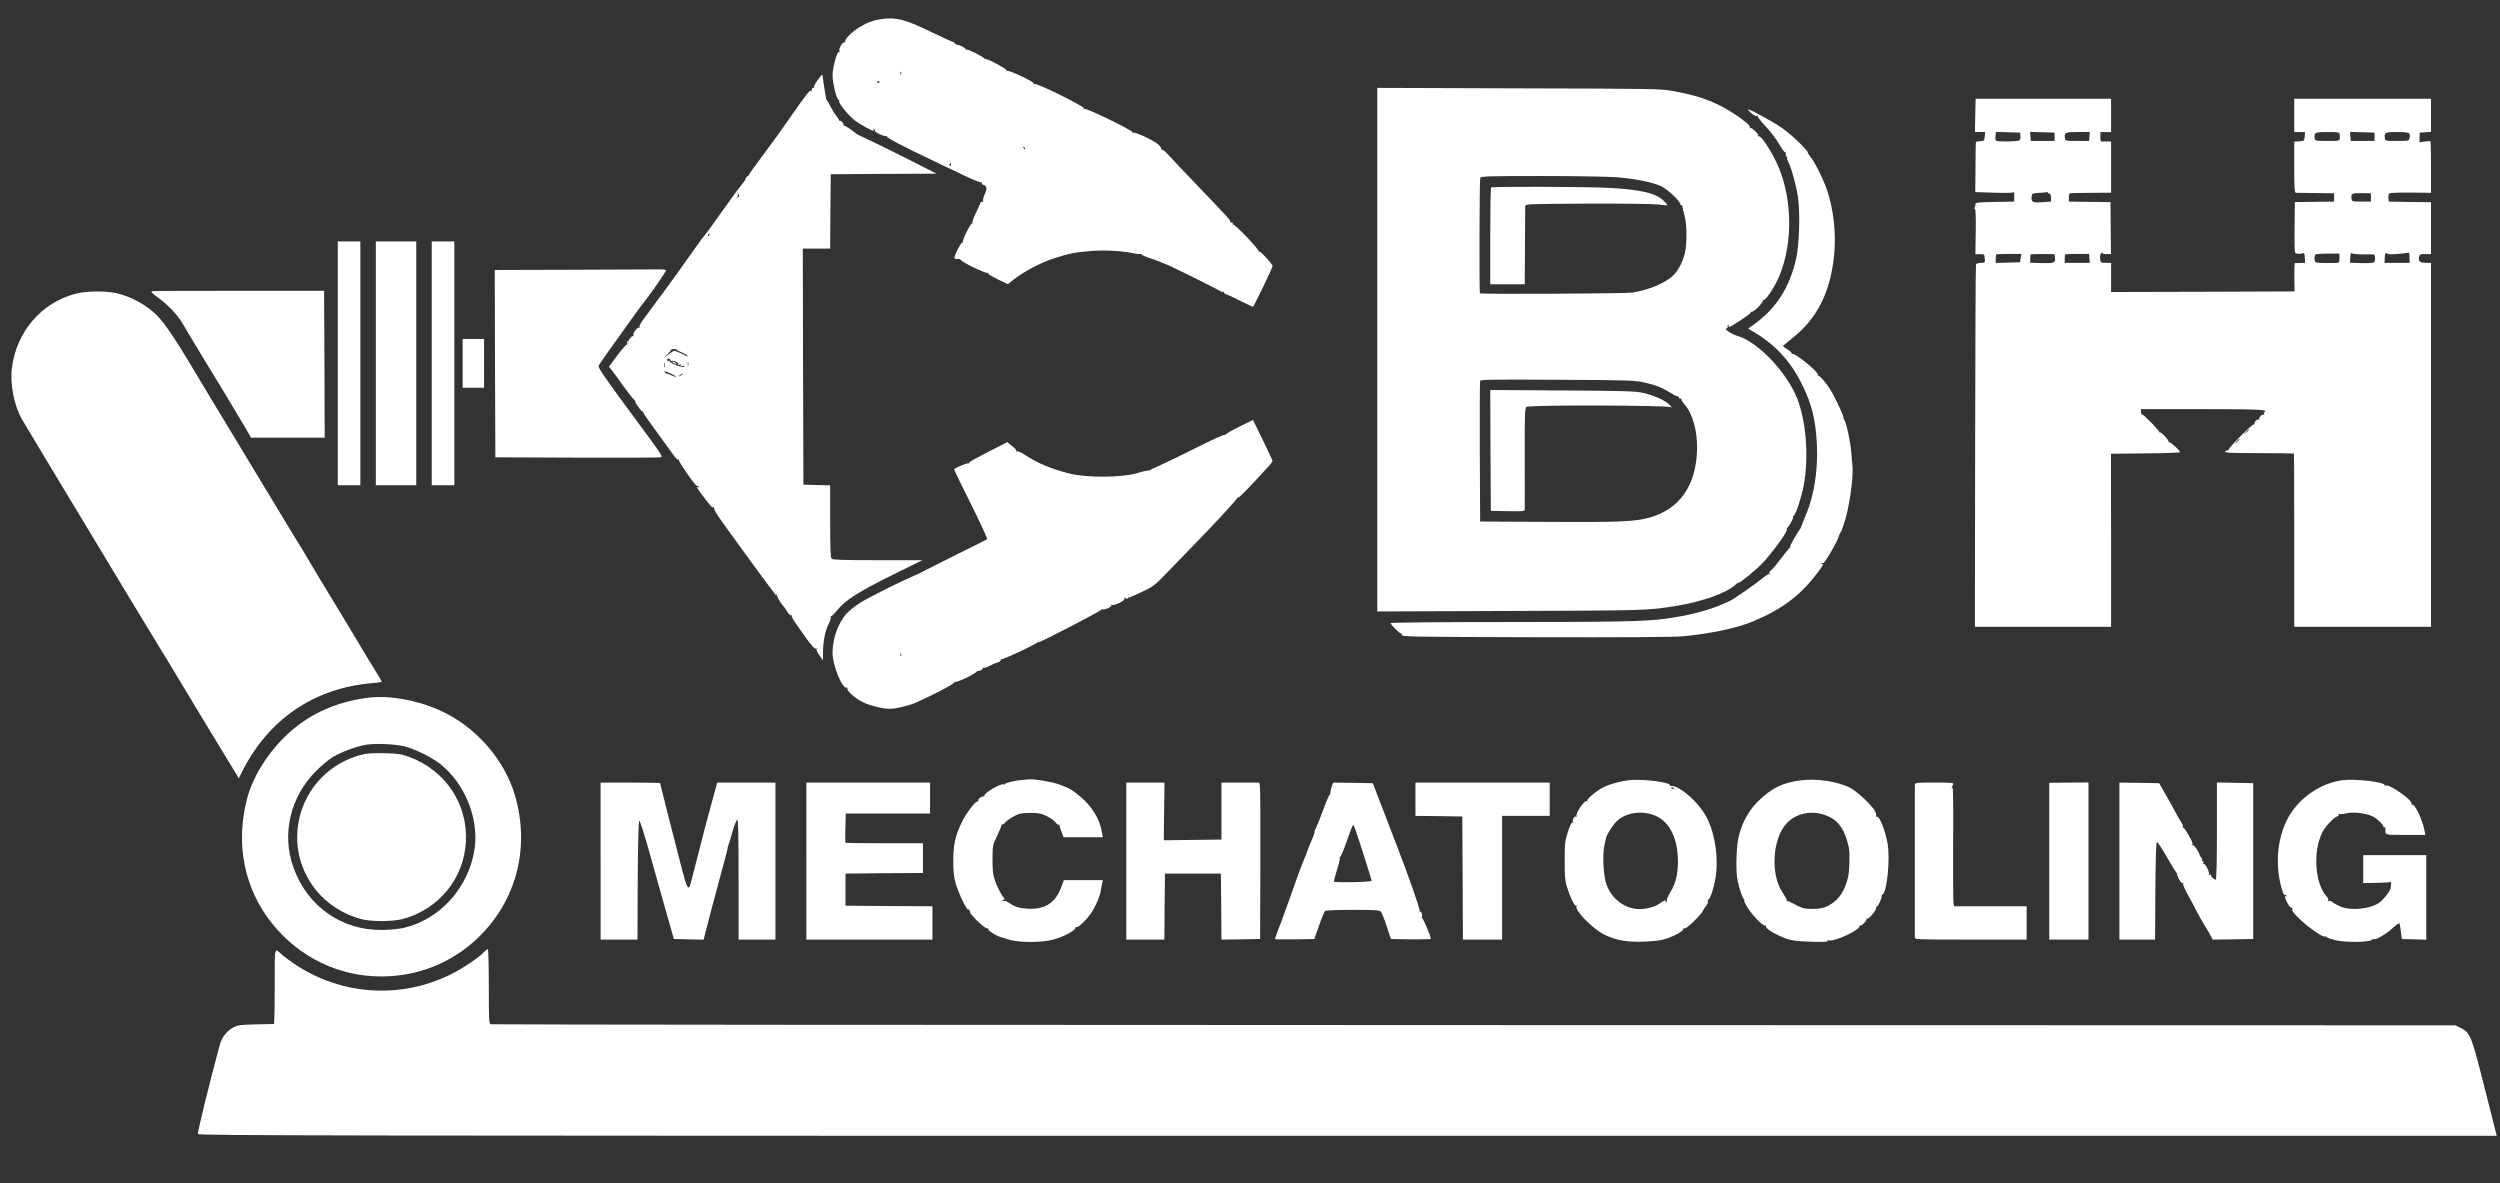
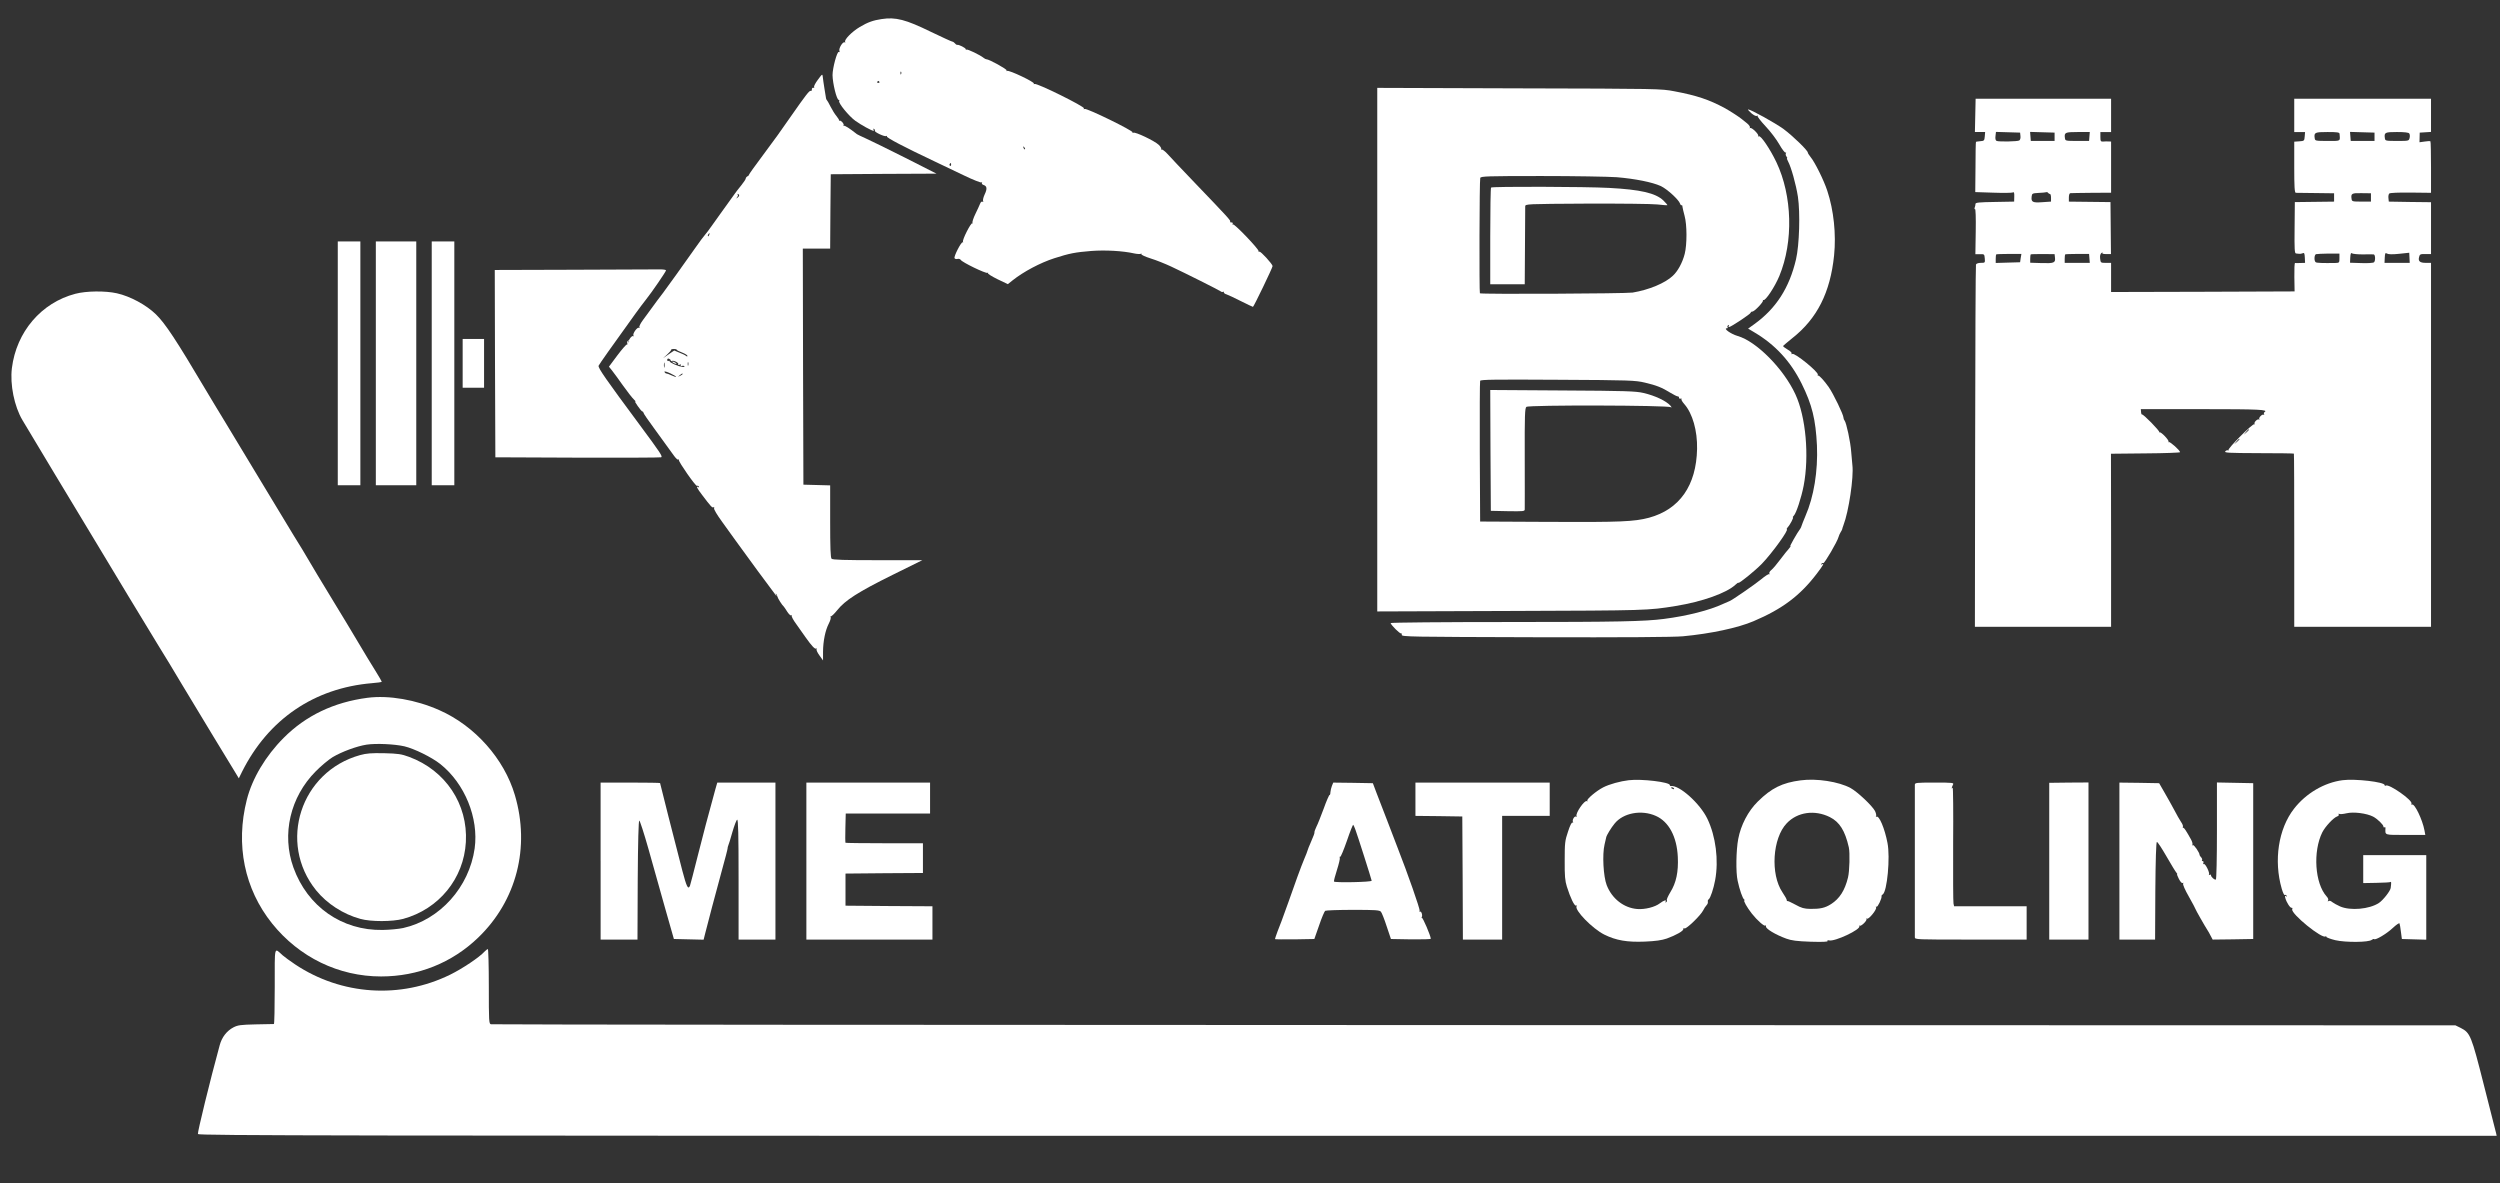
<svg xmlns="http://www.w3.org/2000/svg" version="1.0" width="2102pt" height="995pt" viewBox="0 0 2102 995" preserveAspectRatio="xMidYMid meet">
  <rect x="0" y="0" width="2102" height="995" fill="#333333" stroke="none" />
  <g transform="translate(0,995) scale(0.1,-0.1)" fill="#ffffff" stroke="none">
    <path d="M7414 9790 c-73 -11 -118 -27 -185 -67 -66 -39 -133 -108 -123 -125 4 -7 3 -8 -4 -4 -15 9 -52 -51 -44 -72 3 -9 1 -13 -5 -9 -14 9 -53 -135 -53 -194 1 -71 35 -209 52 -209 5 0 7 -4 4 -9 -10 -16 82 -128 136 -167 49 -35 138 -84 153 -84 3 0 3 5 -1 12 -4 7 -3 8 5 4 6 -4 9 -11 7 -15 -7 -11 83 -53 96 -45 6 4 8 3 5 -3 -6 -10 147 -90 403 -211 58 -27 167 -80 243 -116 76 -37 143 -63 149 -60 6 4 8 3 4 -4 -3 -6 2 -13 13 -17 30 -9 33 -32 10 -80 -11 -24 -17 -49 -13 -56 4 -8 3 -9 -4 -5 -7 4 -16 -2 -21 -16 -5 -13 -23 -52 -40 -87 -17 -35 -28 -69 -24 -75 3 -6 3 -8 -2 -4 -10 10 -87 -141 -78 -155 3 -7 2 -9 -2 -4 -11 9 -78 -121 -69 -134 3 -6 15 -9 25 -6 11 3 22 -1 27 -8 11 -20 211 -117 225 -109 7 4 8 3 4 -2 -5 -5 31 -27 79 -51 l88 -42 40 32 c92 73 233 148 351 186 128 41 175 50 310 61 118 9 266 1 363 -21 24 -5 48 -6 54 -3 6 4 8 3 5 -3 -3 -5 31 -21 78 -36 46 -14 123 -45 172 -68 116 -54 405 -199 419 -210 6 -5 14 -6 17 -2 4 3 7 1 7 -5 0 -6 10 -14 23 -17 12 -4 66 -29 119 -56 54 -27 100 -49 103 -49 6 0 165 329 165 343 0 16 -101 127 -111 121 -5 -3 -8 -1 -7 5 4 15 -203 232 -215 224 -6 -3 -7 -1 -3 5 4 7 0 12 -10 12 -10 0 -14 3 -11 7 8 7 -19 36 -299 328 -105 110 -209 219 -229 242 -21 23 -43 39 -48 36 -6 -3 -7 -2 -4 4 4 5 -6 22 -21 36 -35 33 -198 111 -213 101 -7 -4 -9 -3 -6 3 8 13 -388 207 -404 197 -8 -4 -10 -3 -5 5 9 14 -398 216 -416 205 -6 -4 -8 -3 -5 3 8 13 -210 116 -225 107 -6 -4 -8 -3 -4 4 6 9 -149 95 -171 94 -4 0 -15 5 -23 12 -28 23 -137 76 -144 69 -3 -3 -6 -2 -6 4 0 10 -59 40 -72 36 -3 -1 -12 4 -18 12 -7 8 -17 15 -22 15 -6 0 -88 38 -182 83 -210 103 -296 125 -412 107z m163 -462 c-3 -8 -6 -5 -6 6 -1 11 2 17 5 13 3 -3 4 -12 1 -19z m-183 -66 c3 -5 -1 -9 -9 -9 -8 0 -12 4 -9 9 3 4 7 8 9 8 2 0 6 -4 9 -8z m1224 -567 c-3 -3 -9 2 -12 12 -6 14 -5 15 5 6 7 -7 10 -15 7 -18z m-621 -130 c0 -8 -4 -12 -9 -9 -5 3 -6 10 -3 15 9 13 12 11 12 -6z" />
    <path d="M6877 9280 c-21 -28 -35 -55 -32 -61 4 -5 1 -8 -7 -7 -7 2 -12 -5 -12 -14 1 -9 -4 -15 -10 -12 -11 4 -45 -41 -161 -207 -104 -150 -126 -180 -244 -339 -64 -85 -115 -157 -114 -160 1 -3 -5 -9 -13 -13 -8 -4 -14 -13 -14 -19 0 -5 -17 -31 -38 -57 -21 -25 -44 -56 -52 -67 -15 -21 -87 -122 -125 -174 -11 -15 -40 -56 -65 -91 -24 -35 -53 -73 -63 -84 -10 -11 -49 -63 -85 -115 -70 -100 -255 -358 -269 -375 -8 -9 -55 -72 -165 -223 -22 -29 -36 -57 -32 -64 4 -6 3 -8 -4 -4 -14 8 -55 -50 -46 -65 4 -8 3 -9 -4 -5 -9 6 -40 -33 -33 -42 2 -2 -1 -7 -5 -10 -4 -4 -4 -1 1 7 6 10 4 12 -4 7 -7 -5 -10 -14 -7 -22 3 -8 1 -13 -4 -11 -5 1 -41 -40 -80 -92 l-70 -94 25 -31 c14 -17 55 -74 92 -126 37 -52 79 -106 93 -119 14 -13 19 -21 12 -17 -7 4 2 -13 20 -38 17 -25 35 -46 40 -46 4 0 8 -5 8 -10 0 -6 42 -67 93 -136 112 -154 124 -170 161 -222 16 -23 33 -39 37 -36 5 3 8 1 7 -4 -4 -14 142 -223 152 -217 5 3 12 0 16 -6 4 -8 3 -9 -4 -5 -23 14 -12 -9 31 -65 74 -98 86 -111 96 -104 6 3 8 0 5 -9 -3 -8 25 -55 68 -114 40 -55 91 -126 113 -157 52 -74 335 -458 342 -465 4 -3 3 2 -2 10 -5 8 -4 12 0 7 5 -4 10 -14 11 -22 2 -13 40 -74 54 -85 3 -3 16 -22 29 -43 13 -20 27 -34 33 -31 6 4 8 3 5 -3 -4 -5 13 -37 37 -69 23 -32 59 -83 79 -112 54 -76 79 -102 90 -95 6 3 7 1 3 -5 -4 -6 7 -30 24 -53 l30 -42 0 74 c1 90 19 179 49 237 12 23 19 48 15 55 -4 7 -4 9 0 5 5 -4 29 19 55 51 66 83 174 153 465 297 l251 124 -376 0 c-278 0 -378 3 -387 12 -9 9 -12 93 -12 315 l0 302 -112 3 -113 3 -3 993 -2 992 115 0 115 0 2 313 3 312 445 3 444 2 -264 134 c-146 73 -294 146 -330 162 -36 16 -69 32 -75 36 -63 50 -104 76 -110 70 -5 -4 -5 -2 -2 4 7 12 -25 47 -36 39 -4 -3 -5 -2 -2 1 2 4 -7 20 -21 37 -14 16 -37 53 -51 81 -14 28 -28 53 -32 56 -3 3 -6 10 -6 15 -1 6 -6 42 -13 80 -6 39 -13 83 -14 98 -3 28 -4 27 -41 -23z m-663 -969 c3 -5 -2 -15 -12 -22 -15 -12 -16 -12 -5 2 7 9 10 19 6 22 -3 4 -4 7 0 7 3 0 8 -4 11 -9z m-251 -336 c-3 -9 -8 -14 -10 -11 -3 3 -2 9 2 15 9 16 15 13 8 -4z m-273 -966 c0 -3 20 -14 45 -23 25 -10 45 -22 45 -28 0 -7 -4 -7 -12 0 -7 6 -32 18 -56 27 l-43 18 -47 -32 -47 -33 35 32 c19 17 34 35 33 39 -1 4 9 7 23 7 13 0 24 -3 24 -7z m-50 -91 c0 -5 4 -7 9 -3 14 8 61 -16 54 -28 -4 -6 0 -8 11 -4 11 5 15 3 10 -5 -5 -8 -2 -9 9 -5 9 3 19 2 22 -3 3 -4 -5 -7 -17 -5 -35 4 -108 36 -108 47 0 5 -4 6 -10 3 -5 -3 -10 1 -10 9 0 10 6 13 15 10 8 -4 15 -10 15 -16z m-53 -55 c-3 -10 -5 -2 -5 17 0 19 2 27 5 18 2 -10 2 -26 0 -35z m200 15 c-3 -7 -5 -2 -5 12 0 14 2 19 5 13 2 -7 2 -19 0 -25z m-102 -96 c-2 -3 -20 3 -39 12 -19 9 -38 16 -44 16 -5 0 -12 6 -15 13 -3 8 16 3 49 -12 29 -14 51 -27 49 -29z m55 23 c0 -2 -10 -9 -22 -15 -22 -11 -22 -10 -4 4 21 17 26 19 26 11z" />
    <path d="M5660 6900 c8 -5 20 -10 25 -10 6 0 3 5 -5 10 -8 5 -19 10 -25 10 -5 0 -3 -5 5 -10z" />
    <path d="M11580 7010 l0 -2201 1123 4 c1148 4 1155 4 1387 42 223 36 427 109 501 178 13 12 24 20 25 17 3 -11 143 103 199 161 89 93 230 289 208 289 -3 0 1 8 9 18 20 21 51 82 43 82 -4 0 0 7 8 15 20 20 63 152 82 250 48 250 19 580 -69 769 -99 215 -328 446 -486 491 -58 17 -125 65 -89 65 5 0 8 4 4 9 -3 5 0 13 6 17 8 4 9 3 5 -4 -4 -7 -3 -12 2 -12 15 0 182 111 182 121 0 5 6 9 13 9 19 0 99 85 90 95 -5 4 -3 5 3 2 17 -10 98 113 135 203 119 288 109 674 -25 956 -53 111 -132 228 -148 218 -6 -4 -8 -3 -5 3 8 13 -57 76 -68 66 -4 -5 -5 -3 -2 4 4 6 -7 23 -25 37 -18 15 -39 31 -45 36 -25 20 -99 68 -143 92 -130 70 -234 105 -420 140 -114 22 -127 22 -1307 25 l-1193 4 0 -2201z m2014 1450 c155 -13 299 -42 369 -74 53 -24 152 -115 163 -148 3 -10 9 -16 13 -14 4 3 7 -3 7 -12 1 -9 9 -44 18 -77 21 -76 21 -241 1 -320 -19 -73 -57 -144 -99 -183 -64 -62 -201 -119 -339 -142 -56 -9 -1275 -15 -1284 -6 -6 6 -4 953 3 970 6 14 53 16 514 16 279 0 564 -5 634 -10z m236 -1727 c98 -23 143 -41 214 -85 28 -17 56 -31 63 -31 7 0 11 -5 10 -11 -1 -6 5 -9 13 -8 8 2 12 0 8 -4 -4 -4 7 -23 24 -42 69 -79 110 -223 107 -376 -6 -308 -147 -509 -404 -579 -125 -33 -238 -38 -835 -35 l-585 3 -3 585 c-1 322 0 591 3 598 4 11 125 12 652 9 607 -3 653 -5 733 -24z" />
    <path d="M12537 8373 c-4 -3 -7 -188 -7 -410 l0 -403 145 0 145 0 2 318 c1 174 2 326 2 337 1 20 9 20 516 23 283 1 551 -2 595 -7 44 -5 82 -8 84 -6 2 2 -14 20 -34 40 -66 62 -192 91 -455 105 -199 11 -983 13 -993 3z" />
    <path d="M12532 6163 l3 -508 143 -3 c130 -2 142 -1 142 15 1 10 0 205 0 434 -1 357 1 418 14 428 20 17 1193 14 1216 -3 8 -6 6 0 -4 12 -35 40 -128 85 -228 108 -64 15 -150 18 -681 21 l-607 4 2 -508z" />
    <path d="M16608 8980 l-3 -140 43 0 43 0 -3 -37 c-3 -35 -6 -38 -37 -40 -19 -2 -36 -4 -37 -6 -2 -2 -4 -97 -4 -212 l-2 -210 152 -5 c83 -3 157 -2 164 2 10 6 13 -3 12 -35 l-1 -42 -162 -3 c-131 -2 -163 -5 -163 -16 0 -8 -3 -22 -7 -32 -3 -10 -2 -15 3 -12 5 4 8 -71 6 -187 l-3 -192 38 0 c37 1 38 0 41 -36 3 -36 3 -37 -33 -37 -21 0 -38 -6 -41 -14 -3 -7 -6 -696 -7 -1530 l-2 -1516 573 0 572 0 0 728 -1 727 291 3 c159 1 290 6 290 10 0 15 -86 92 -95 85 -4 -5 -5 -3 -2 3 7 12 -65 87 -76 79 -4 -3 -5 -2 -2 2 7 8 -136 154 -145 148 -3 -2 -7 7 -8 21 l-2 24 520 0 c478 0 555 -4 520 -25 -6 -4 -7 -11 -4 -17 4 -6 2 -8 -3 -5 -13 8 -46 -27 -36 -38 5 -4 3 -5 -3 -2 -14 8 -47 -26 -37 -38 5 -4 3 -5 -3 -2 -14 8 -227 -206 -217 -218 4 -4 3 -5 -3 -2 -7 4 -17 0 -24 -8 -10 -12 27 -14 281 -15 161 0 294 -2 296 -4 2 -2 3 -330 3 -730 l0 -726 575 0 575 0 0 1530 0 1530 -44 0 c-50 0 -66 14 -56 50 5 22 11 25 53 24 l47 0 0 218 0 218 -177 2 -178 3 -3 29 c-2 16 1 33 7 39 6 6 75 9 180 8 l171 -2 0 214 c0 117 -2 216 -5 219 -3 3 -25 2 -49 -2 l-43 -6 1 40 1 41 48 3 47 3 0 140 0 139 -575 0 -575 0 0 -140 0 -140 46 0 45 0 -3 -37 c-3 -37 -4 -38 -45 -41 l-43 -3 0 -215 c0 -164 3 -214 13 -215 6 0 82 -1 167 -2 l155 -2 0 -35 0 -35 -165 -2 -165 -2 -2 -215 c-2 -184 0 -216 12 -217 8 -1 21 -2 28 -3 6 -1 19 1 28 5 13 6 16 0 18 -37 l2 -44 -38 -1 c-21 -1 -42 -1 -46 0 -5 1 -7 -53 -6 -119 l2 -120 -771 -3 -772 -2 0 123 0 122 -44 0 c-43 0 -44 1 -48 35 -3 24 1 40 11 48 8 7 12 7 8 1 -4 -7 8 -10 33 -10 l39 0 -2 219 -2 218 -175 2 -175 2 0 35 c0 21 5 36 13 36 6 1 86 2 177 3 l165 1 0 215 0 215 -22 1 c-13 1 -33 0 -45 -1 -20 -1 -23 3 -23 39 l0 41 45 0 45 0 0 140 0 140 -569 0 -570 0 -3 -140z m380 -174 c2 -16 -2 -32 -10 -37 -14 -9 -168 -12 -190 -4 -9 4 -13 17 -10 41 l4 35 102 -3 101 -3 3 -29z m287 -6 l0 -35 -100 0 -100 0 -3 38 -3 38 103 -3 103 -3 0 -35z m293 3 l-3 -38 -100 0 c-97 0 -100 1 -103 23 -7 48 1 52 108 52 l101 0 -3 -37z m2103 22 c5 -65 14 -60 -101 -60 -102 0 -105 1 -108 23 -7 48 1 52 108 52 82 0 100 -3 101 -15z m294 -25 l0 -35 -100 0 -100 0 -3 38 -3 38 103 -3 103 -3 0 -35z m292 28 c5 -7 7 -24 3 -38 -6 -25 -8 -25 -105 -25 -97 0 -100 1 -103 23 -7 48 1 52 101 52 64 0 98 -4 104 -12z m-3021 -509 c5 1 9 -14 9 -31 l0 -33 -73 -5 c-82 -6 -95 1 -90 47 3 26 6 28 58 31 30 1 60 4 65 6 6 2 13 -1 16 -6 3 -5 10 -9 15 -9z m2699 -29 l0 -35 -80 0 c-76 0 -80 1 -83 23 -7 45 2 50 85 48 l78 -1 0 -35z m-69 -479 c43 1 85 1 92 0 14 -1 16 -53 3 -66 -6 -6 -53 -9 -106 -7 l-96 3 2 44 c2 32 6 42 14 35 7 -5 47 -9 91 -9z m306 5 l85 9 2 -42 2 -43 -106 0 -106 0 2 44 c2 38 5 43 19 34 11 -7 45 -8 102 -2z m-3182 -36 l-5 -35 -103 -3 -102 -3 0 34 c0 19 2 36 4 38 3 2 51 4 108 4 l104 0 -6 -35z m288 6 c6 -46 -7 -51 -112 -48 l-96 3 0 33 c0 18 2 35 4 37 2 2 49 3 103 3 l98 -1 3 -27z m290 -9 l3 -37 -105 0 -106 0 0 33 c0 19 2 36 4 38 2 2 49 4 103 4 l98 0 3 -38z m2102 2 c0 -37 -1 -39 -32 -40 -109 -2 -158 0 -167 6 -15 9 -14 62 2 68 6 2 54 4 105 5 l92 0 0 -39z m-760 -1442 c0 -2 -10 -12 -22 -23 l-23 -19 19 23 c18 21 26 27 26 19z m-80 -80 c0 -2 -10 -12 -22 -23 l-23 -19 19 23 c18 21 26 27 26 19z" />
    <path d="M14724 8999 c22 -18 40 -28 48 -23 7 4 10 4 6 -1 -4 -4 26 -43 67 -87 41 -43 93 -112 116 -153 23 -41 47 -71 52 -68 6 3 7 1 3 -6 -4 -6 -2 -18 4 -26 7 -8 9 -15 6 -15 -4 0 0 -12 8 -27 26 -48 67 -194 83 -298 20 -135 12 -405 -16 -525 -56 -240 -168 -414 -350 -545 l-53 -38 52 -31 c176 -104 305 -244 398 -431 89 -180 118 -301 129 -521 9 -215 -26 -431 -97 -593 -15 -36 -30 -73 -32 -81 -2 -8 -7 -19 -11 -25 -26 -34 -94 -154 -84 -148 7 4 2 -4 -10 -18 -12 -13 -46 -55 -75 -94 -28 -38 -62 -78 -75 -88 -13 -10 -20 -24 -16 -30 3 -7 3 -9 -2 -5 -4 4 -34 -15 -66 -42 -52 -43 -256 -184 -269 -185 -3 -1 -27 -11 -53 -23 -113 -53 -301 -101 -497 -126 -160 -21 -392 -26 -1293 -26 -559 0 -1007 -4 -1005 -9 7 -20 79 -91 87 -86 5 2 8 -3 7 -13 -1 -16 62 -17 1124 -20 750 -2 1163 1 1240 8 235 22 463 71 594 127 243 103 392 216 532 400 54 71 65 91 42 77 -7 -4 -8 -3 -4 5 4 6 11 9 16 6 9 -6 119 182 128 219 3 11 11 30 18 41 7 11 13 22 13 25 0 3 5 19 11 35 44 113 87 403 75 502 -2 15 -6 66 -10 112 -6 86 -41 248 -56 265 -5 6 -9 16 -9 24 0 25 -85 201 -124 257 -38 54 -80 100 -89 97 -5 -1 -6 2 -3 7 12 19 -195 188 -215 175 -7 -4 -9 -3 -5 4 3 6 -11 20 -34 33 -22 13 -39 26 -38 30 2 3 37 33 78 66 209 165 319 384 351 696 18 177 -3 379 -57 542 -29 89 -105 242 -141 285 -12 15 -23 32 -23 37 0 18 -127 141 -204 198 -70 51 -276 165 -298 165 -5 0 7 -14 26 -31z" />
    <path d="M2840 6895 l0 -1025 95 0 95 0 0 1025 0 1025 -95 0 -95 0 0 -1025z" />
    <path d="M3160 6895 l0 -1025 170 0 170 0 0 1025 0 1025 -170 0 -170 0 0 -1025z" />
    <path d="M3630 6895 l0 -1025 95 0 95 0 0 1025 0 1025 -95 0 -95 0 0 -1025z" />
    <path d="M4832 7682 l-672 -2 2 -788 3 -787 690 -3 c380 -1 696 0 703 3 16 6 -2 33 -182 276 -281 379 -349 476 -343 494 5 12 112 164 309 437 30 42 71 96 90 120 46 57 168 235 168 245 0 4 -21 8 -48 8 -26 0 -350 -1 -720 -3z" />
-     <path d="M1288 7502 c-26 -3 -22 -8 51 -62 77 -57 157 -142 197 -211 12 -19 40 -68 64 -109 24 -41 83 -138 130 -215 90 -145 225 -369 324 -537 l57 -98 310 0 309 0 -2 618 -3 617 -705 0 c-388 0 -717 -1 -732 -3z" />
    <path d="M634 7480 c-287 -75 -496 -320 -534 -625 -17 -138 20 -322 89 -438 41 -70 476 -793 639 -1062 47 -77 159 -264 250 -415 91 -151 205 -338 252 -415 48 -77 138 -225 200 -330 62 -104 181 -301 264 -437 83 -136 165 -271 182 -299 l32 -53 27 55 c221 441 606 704 1093 745 45 3 82 9 82 12 0 3 -24 44 -53 91 -30 47 -97 158 -149 246 -52 88 -139 232 -193 320 -93 152 -203 335 -273 455 -18 30 -51 84 -74 120 -22 36 -138 227 -257 425 -120 198 -262 434 -317 525 -56 91 -130 215 -166 275 -246 415 -338 555 -417 632 -81 79 -216 152 -328 177 -98 22 -258 20 -349 -4z" />
    <path d="M3890 6895 l0 -205 90 0 90 0 0 205 0 205 -90 0 -90 0 0 -205z" />
-     <path d="M10417 6361 c-64 -31 -114 -61 -110 -65 4 -4 1 -4 -7 -1 -9 3 -118 -47 -245 -111 -127 -64 -265 -131 -307 -149 -43 -18 -76 -34 -74 -36 2 -2 -9 -5 -25 -6 -16 -1 -48 -9 -71 -16 -129 -44 -434 -47 -592 -7 -151 39 -260 84 -366 154 -30 20 -61 34 -68 31 -7 -3 -11 -1 -7 4 3 5 -13 24 -36 41 l-40 33 -52 -27 c-230 -117 -277 -143 -270 -151 5 -4 3 -5 -4 -1 -9 5 -102 -32 -121 -49 -2 -2 44 -97 101 -211 125 -251 182 -373 176 -378 -2 -2 -114 -59 -249 -125 -135 -67 -254 -127 -265 -133 -36 -20 -49 -27 -90 -44 -132 -57 -411 -197 -472 -238 -40 -26 -89 -67 -109 -89 -69 -81 -114 -210 -114 -326 0 -103 80 -302 119 -293 7 1 10 -2 6 -8 -9 -15 65 -82 127 -113 60 -29 169 -57 230 -57 47 0 154 25 210 49 136 58 338 164 332 173 -5 7 -2 8 5 4 12 -8 170 67 182 86 3 5 8 9 10 7 11 -6 48 14 43 23 -4 7 -2 8 4 4 6 -4 31 3 54 16 24 12 45 23 48 23 28 5 49 18 44 27 -4 6 -2 8 3 5 12 -8 315 136 315 149 0 5 2 11 5 14 4 3 3 -1 -1 -7 -4 -7 -5 -13 -3 -13 18 0 535 269 529 275 -4 5 -2 5 4 2 17 -10 86 21 78 35 -5 7 -3 8 5 3 20 -12 113 35 106 53 -4 12 -3 13 10 2 8 -7 15 -8 15 -3 0 5 6 10 13 10 6 0 57 22 112 48 94 45 106 54 220 173 66 69 158 164 205 212 169 172 375 394 372 403 -1 5 2 6 7 3 7 -5 82 71 248 253 24 25 43 51 43 56 -1 6 -38 85 -83 177 l-82 167 -118 -58z m-2840 -1923 c-3 -8 -6 -5 -6 6 -1 11 2 17 5 13 3 -3 4 -12 1 -19z" />
    <path d="M3090 4083 c-283 -37 -519 -150 -705 -337 -152 -152 -265 -342 -310 -521 -96 -378 -20 -749 213 -1040 228 -284 560 -445 916 -445 310 0 596 114 817 327 322 310 438 759 308 1198 -90 305 -336 582 -635 714 -198 88 -425 127 -604 104z m310 -408 c84 -20 230 -92 302 -149 206 -164 324 -454 289 -709 -46 -326 -292 -601 -602 -670 -37 -8 -114 -15 -172 -16 -343 -6 -632 197 -750 525 -100 279 -27 593 188 809 44 45 108 98 142 119 78 46 202 92 285 105 80 12 234 5 318 -14z" />
    <path d="M3027 3601 c-499 -139 -693 -735 -369 -1137 91 -112 228 -201 372 -240 88 -25 271 -24 360 0 300 82 510 339 527 646 18 319 -171 603 -477 716 -65 24 -93 28 -210 31 -109 2 -148 -1 -203 -16z" />
-     <path d="M8600 3393 c-61 -5 -150 -25 -150 -35 0 -5 -4 -6 -10 -3 -22 13 -176 -78 -164 -97 4 -6 3 -8 -3 -5 -13 8 -55 -22 -47 -34 3 -5 0 -8 -7 -7 -16 4 -92 -95 -128 -167 -61 -124 -76 -193 -76 -345 0 -72 6 -126 18 -170 22 -77 71 -186 99 -221 11 -13 16 -17 12 -9 -4 9 -3 12 2 7 5 -5 9 -15 9 -23 0 -23 127 -145 144 -139 9 3 12 3 9 -1 -13 -12 75 -69 119 -77 10 -2 25 -7 33 -10 80 -33 288 -37 400 -6 82 22 187 78 182 98 -1 7 2 10 7 6 15 -8 87 60 128 122 36 55 72 138 78 183 2 14 7 40 11 58 l7 32 -164 0 -164 0 -24 -65 c-45 -118 -126 -176 -250 -176 -84 0 -136 13 -181 46 -21 16 -42 23 -54 20 -20 -6 -20 -5 -2 6 10 6 14 14 9 18 -16 11 -60 94 -79 151 -15 42 -19 83 -19 175 1 119 1 121 40 200 21 44 38 85 36 90 -1 6 1 7 4 3 4 -4 16 3 25 15 10 13 42 36 72 52 46 25 64 29 138 30 74 0 93 -4 143 -28 32 -16 65 -40 73 -53 9 -13 20 -21 25 -18 5 3 8 2 7 -3 -1 -4 6 -29 16 -55 l19 -48 164 0 165 0 -7 43 c-19 112 -82 215 -183 300 -66 56 -92 71 -181 103 -58 21 -210 46 -251 41 -8 -1 -31 -3 -50 -4z" />
    <path d="M13695 3390 c-71 -8 -165 -34 -215 -60 -57 -29 -141 -100 -134 -112 4 -6 3 -8 -4 -4 -19 12 -99 -105 -86 -126 4 -7 3 -8 -4 -4 -14 8 -36 -30 -26 -46 4 -7 3 -8 -4 -4 -7 4 -21 -23 -38 -76 -26 -76 -28 -96 -28 -243 -1 -129 3 -171 18 -219 30 -96 65 -168 78 -160 7 4 8 3 4 -5 -20 -32 133 -189 233 -239 99 -49 192 -65 340 -59 92 4 142 11 186 26 75 27 141 64 138 79 -2 6 3 9 11 6 16 -6 135 109 156 151 8 17 21 36 28 43 11 12 14 21 11 38 0 4 3 10 8 13 14 9 41 90 54 161 31 168 5 369 -65 515 -62 130 -238 287 -308 276 -5 0 -8 3 -8 8 0 25 -238 54 -345 41z m380 -70 c3 -6 -1 -7 -9 -4 -18 7 -21 14 -7 14 6 0 13 -4 16 -10z m-153 -230 c109 -48 177 -174 185 -345 6 -125 -13 -217 -63 -297 -19 -32 -33 -62 -29 -67 3 -5 0 -13 -6 -17 -8 -4 -9 -3 -5 4 12 20 -14 13 -48 -13 -41 -32 -126 -53 -190 -48 -113 9 -213 87 -257 201 -28 73 -38 257 -18 341 7 31 13 58 14 61 3 17 42 81 71 116 72 89 225 118 346 64z" />
    <path d="M15141 3389 c-156 -20 -248 -66 -362 -179 -81 -80 -142 -197 -164 -314 -18 -94 -21 -281 -5 -351 16 -76 42 -149 54 -157 6 -4 8 -8 3 -8 -12 0 22 -60 62 -111 46 -58 106 -111 115 -101 4 4 6 1 4 -7 -4 -19 80 -70 171 -103 43 -16 90 -22 205 -26 101 -3 147 -1 142 6 -4 6 2 8 13 5 48 -12 270 93 254 120 -3 7 -2 9 2 4 11 -10 66 43 58 56 -3 6 -1 7 5 3 14 -9 86 80 76 95 -4 7 -3 9 4 5 9 -6 47 73 42 90 -1 4 3 10 10 14 37 23 64 312 40 432 -23 122 -71 235 -93 221 -6 -3 -7 -1 -3 5 4 6 -1 26 -9 43 -24 45 -147 161 -205 193 -99 54 -287 83 -419 65z m244 -309 c82 -41 128 -114 160 -255 10 -46 6 -201 -7 -253 -27 -110 -71 -178 -143 -224 -50 -32 -92 -41 -173 -40 -53 1 -75 7 -127 36 -35 19 -65 33 -67 30 -3 -2 -5 2 -5 8 0 7 -16 36 -36 65 -103 152 -84 456 36 581 90 95 235 115 362 52z" />
    <path d="M19695 3390 c-154 -21 -306 -110 -407 -240 -131 -168 -172 -435 -103 -673 9 -31 20 -55 25 -52 5 3 12 0 16 -6 5 -8 3 -9 -6 -4 -9 6 -10 2 -5 -16 11 -39 41 -84 53 -82 6 2 9 -4 5 -12 -13 -37 254 -254 281 -228 3 3 6 2 6 -4 0 -5 34 -18 75 -28 86 -20 282 -19 307 3 8 6 17 9 20 6 11 -11 105 45 157 94 29 27 54 44 56 38 3 -6 8 -38 12 -71 l8 -60 103 -3 102 -3 0 356 0 355 -265 0 -265 0 0 -117 0 -118 110 2 c61 1 114 4 119 7 7 5 8 -4 2 -50 -3 -25 -64 -103 -99 -126 -80 -53 -241 -67 -327 -29 -27 12 -57 29 -67 37 -9 9 -22 13 -29 8 -8 -5 -10 -3 -4 5 4 7 -1 22 -13 34 -99 110 -116 378 -36 539 25 49 95 124 126 134 10 3 15 10 12 16 -4 6 -2 8 4 5 5 -4 33 -2 62 5 59 14 168 0 223 -28 36 -19 87 -68 87 -84 0 -6 4 -9 9 -6 5 3 9 0 8 -7 -2 -61 -13 -57 169 -57 l166 0 -7 38 c-17 91 -84 230 -105 217 -5 -3 -7 0 -4 8 11 28 -189 168 -216 152 -6 -4 -10 -2 -10 4 0 26 -248 55 -355 41z" />
    <path d="M5050 2710 l0 -660 155 0 155 0 2 500 c2 323 7 500 13 501 5 0 40 -107 77 -238 36 -131 99 -355 140 -498 l74 -260 125 -3 125 -3 12 48 c21 84 89 342 141 532 28 100 50 186 49 190 -1 3 2 13 5 21 4 8 20 60 35 114 16 55 34 102 40 104 9 3 12 -121 12 -502 l0 -506 155 0 155 0 0 660 0 660 -245 0 -244 0 -15 -52 c-70 -255 -96 -354 -149 -563 -33 -132 -63 -246 -66 -254 -16 -33 -28 -7 -64 129 -61 235 -187 731 -187 736 0 2 -112 4 -250 4 l-250 0 0 -660z" />
    <path d="M6780 2710 l0 -660 530 0 530 0 0 140 0 140 -366 2 -365 3 0 135 0 135 325 3 326 2 0 125 0 125 -323 0 c-178 0 -326 2 -328 4 -2 2 -3 59 -1 125 l3 121 355 0 354 0 0 130 0 130 -520 0 -520 0 0 -660z" />
-     <path d="M9470 2710 l0 -660 160 0 160 0 2 278 3 277 235 0 235 0 3 -278 2 -277 163 2 162 3 2 630 c1 347 0 642 -4 658 l-5 27 -159 0 -159 0 0 -240 0 -239 -242 -3 -243 -3 3 243 3 242 -161 0 -160 0 0 -660z" />
    <path d="M11199 3343 c-6 -16 -12 -40 -13 -55 0 -14 -4 -24 -7 -22 -3 2 -26 -49 -49 -114 -24 -64 -51 -134 -62 -154 -10 -21 -17 -41 -16 -45 1 -9 -4 -24 -34 -93 -11 -25 -21 -49 -22 -55 -4 -13 -15 -44 -31 -80 -22 -51 -85 -224 -132 -360 -25 -71 -51 -143 -58 -160 -15 -35 -55 -143 -55 -151 0 -2 75 -3 166 -2 l165 3 40 114 c21 63 45 118 51 123 7 4 113 8 234 8 189 0 223 -2 235 -16 7 -8 29 -63 48 -122 l36 -107 168 -3 c92 -1 167 1 167 5 0 24 -68 182 -75 176 -4 -5 -5 -2 -1 5 9 16 -3 54 -15 47 -5 -3 -6 0 -3 8 5 13 -100 312 -186 532 -21 55 -62 161 -90 235 -29 74 -67 173 -85 220 l-32 85 -167 3 -166 2 -11 -27z m198 -371 c17 -45 134 -413 136 -427 2 -12 -310 -18 -317 -7 -2 4 9 48 25 97 16 50 27 96 24 103 -3 7 -1 11 3 8 5 -3 30 58 57 135 26 77 50 137 53 134 3 -3 12 -22 19 -43z" />
    <path d="M11901 3230 l0 -140 197 -2 197 -3 3 -517 2 -518 165 0 165 0 0 520 0 520 200 0 200 0 0 140 0 140 -564 0 -565 0 0 -140z" />
    <path d="M16100 3350 c0 -11 0 -299 0 -640 0 -341 0 -629 0 -640 0 -20 7 -20 470 -20 l470 0 0 140 0 140 -305 0 -305 0 -5 23 c-3 12 -4 239 -3 504 2 264 0 476 -4 470 -12 -18 -9 2 2 24 10 18 6 19 -155 19 -158 0 -165 -1 -165 -20z" />
    <path d="M17230 2709 l0 -659 165 0 165 0 0 660 0 661 -165 -1 -165 -2 0 -659z" />
    <path d="M17820 2710 l0 -660 150 0 150 0 2 410 c2 264 7 411 13 411 6 1 42 -54 81 -122 39 -68 77 -130 83 -136 7 -7 9 -13 6 -13 -3 0 4 -18 15 -40 13 -25 25 -38 32 -34 7 4 8 3 4 -5 -5 -7 16 -54 48 -110 31 -55 56 -102 56 -105 0 -5 79 -144 100 -176 6 -8 18 -30 27 -48 l17 -32 170 2 171 3 0 655 0 655 -152 3 -153 3 0 -405 c0 -235 -4 -407 -9 -411 -10 -6 -41 21 -41 36 0 6 -5 7 -12 3 -6 -4 -8 -3 -5 3 9 14 -31 95 -43 88 -6 -3 -7 1 -4 9 3 9 1 16 -6 16 -6 0 -9 4 -5 9 3 5 -1 15 -8 23 -7 7 -13 16 -13 19 2 17 -47 89 -56 83 -7 -4 -8 -2 -4 4 3 6 -2 26 -12 44 -41 73 -57 98 -65 98 -5 0 -6 4 -3 9 3 5 -4 24 -17 42 -12 19 -38 63 -56 99 -19 35 -55 101 -81 145 l-46 80 -167 3 -167 2 0 -660z" />
    <path d="M2310 1656 c0 -174 -3 -316 -7 -316 -5 0 -73 -2 -153 -3 -126 -3 -150 -6 -187 -25 -56 -29 -98 -83 -116 -151 -81 -296 -188 -734 -183 -746 5 -13 1100 -15 9667 -15 l9661 0 -5 23 c-3 12 -49 193 -102 402 -106 419 -115 441 -195 482 l-45 22 -8249 2 c-4537 1 -8258 4 -8268 7 -17 4 -18 22 -18 318 0 173 -4 314 -8 314 -5 0 -17 -10 -28 -21 -42 -47 -185 -143 -289 -194 -420 -206 -914 -173 -1303 86 -42 28 -90 63 -107 78 -71 64 -65 89 -65 -263z" />
  </g>
</svg>